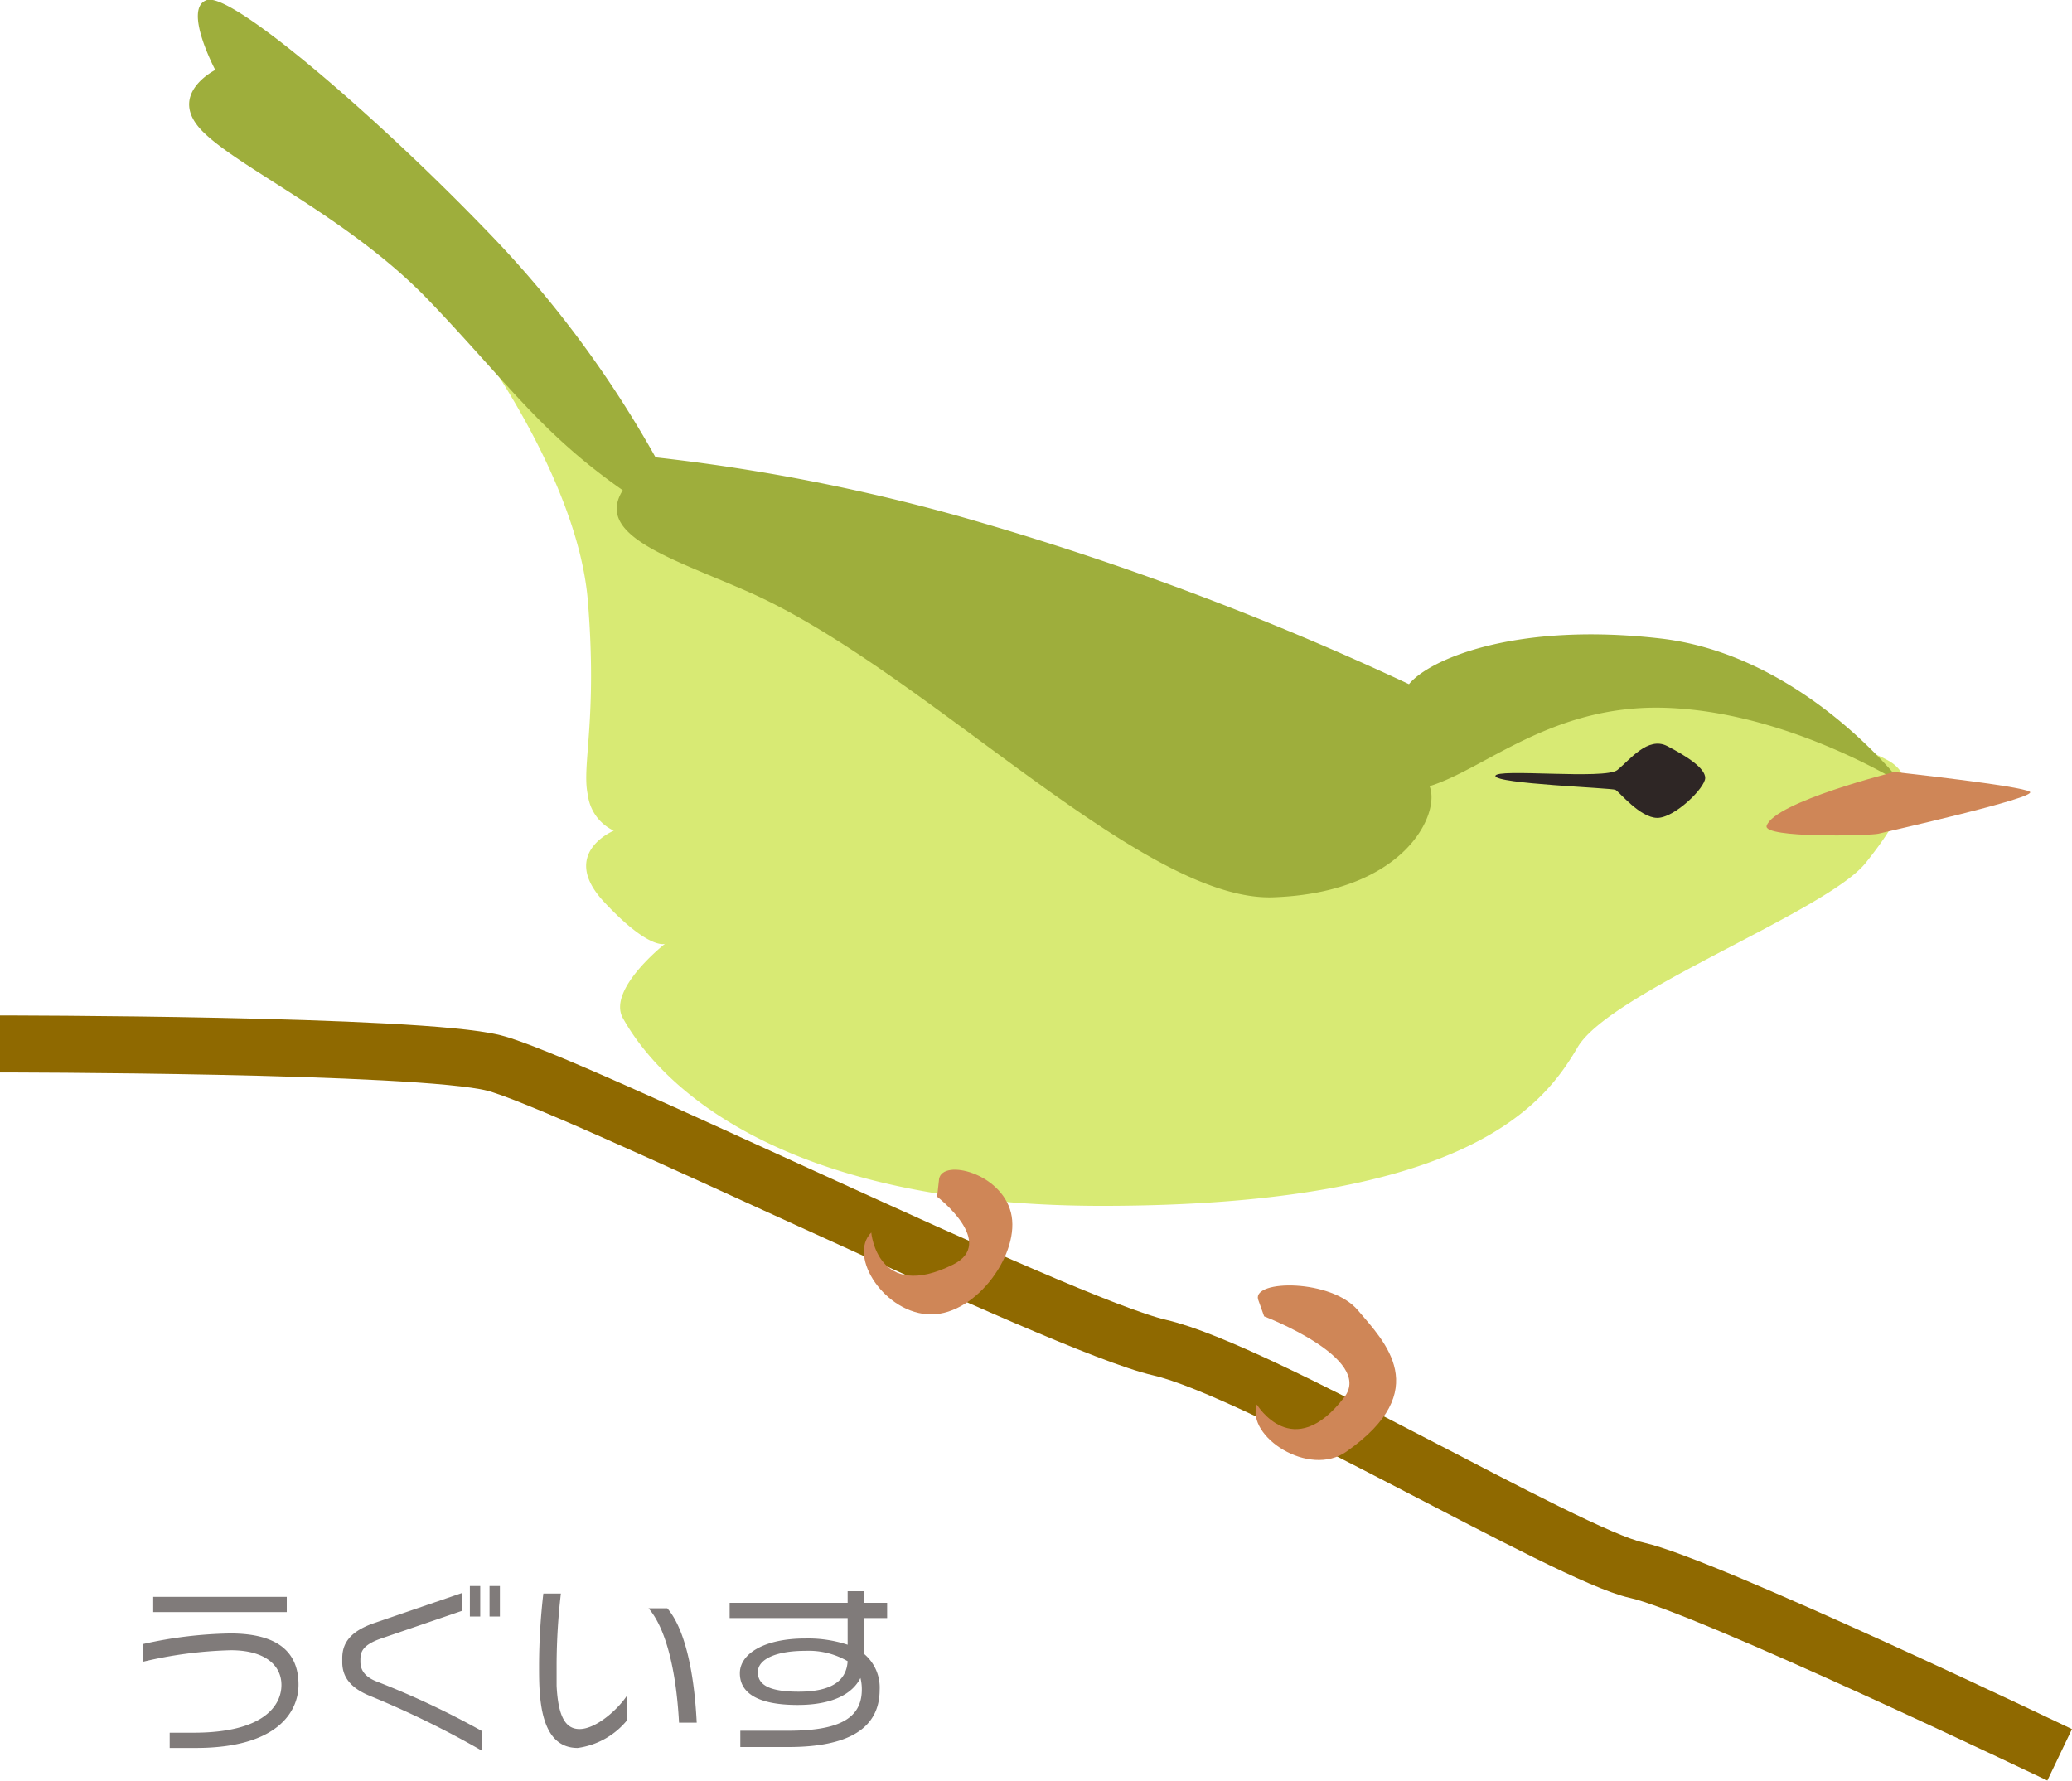
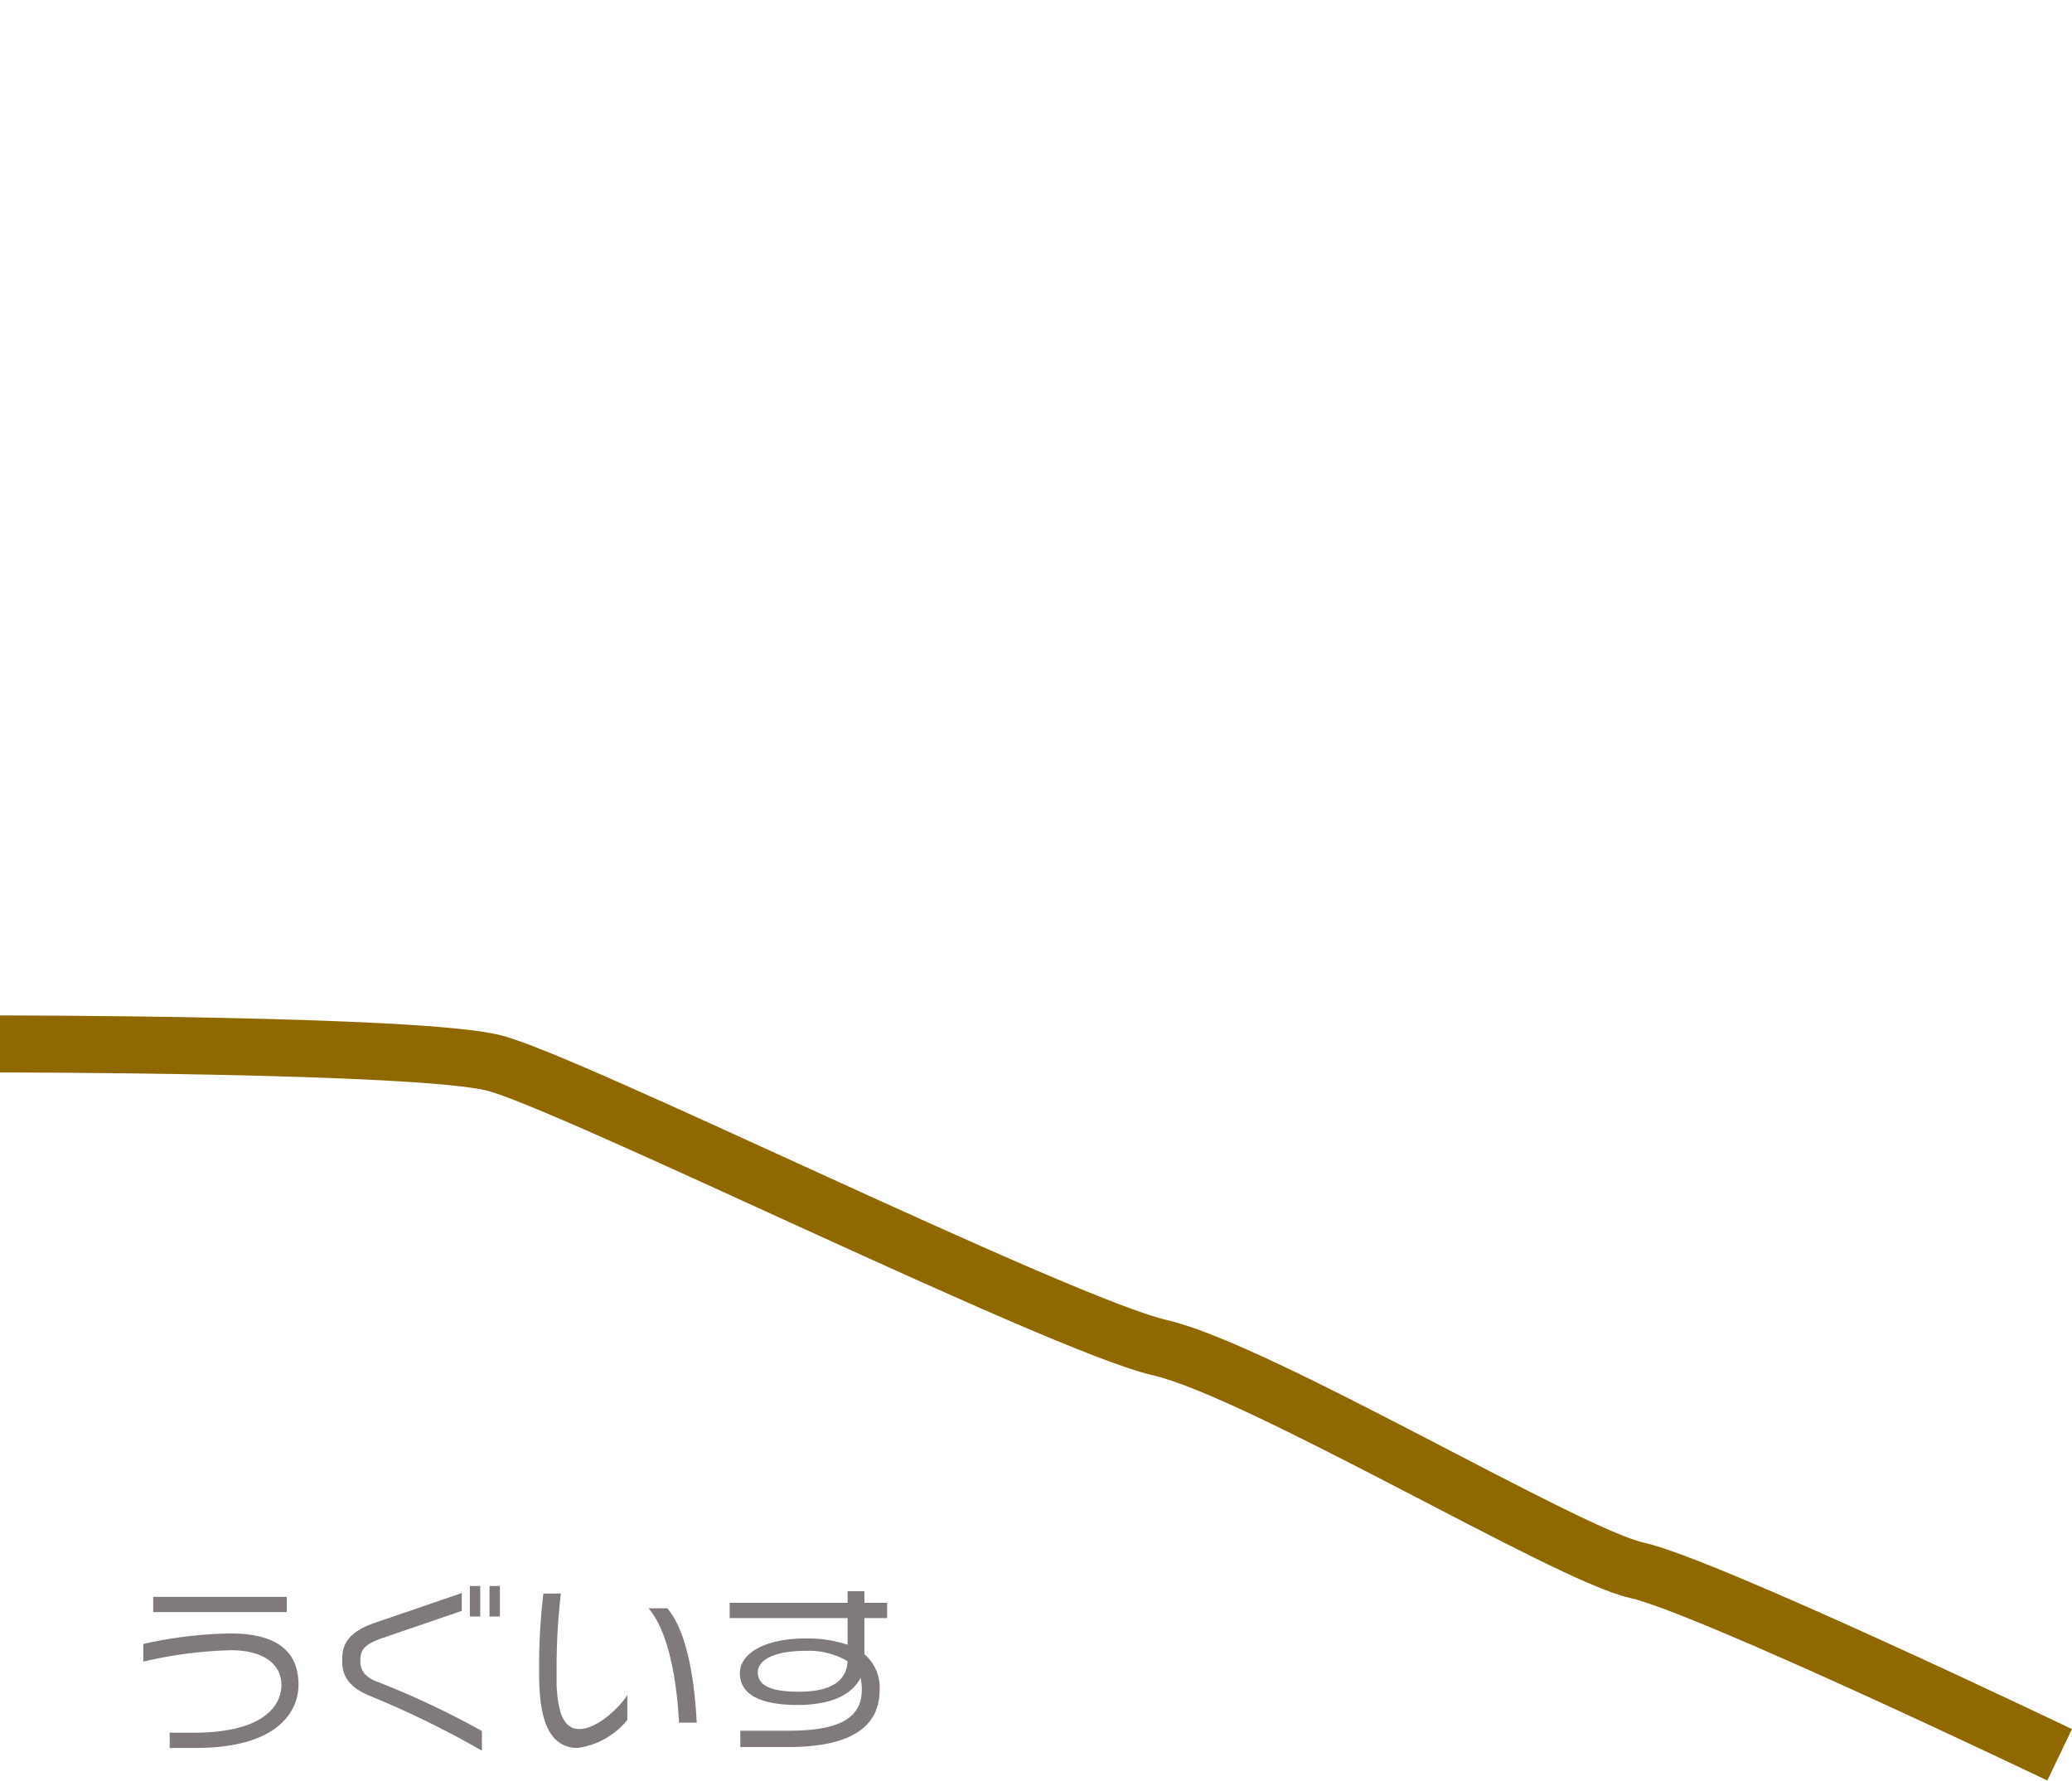
<svg xmlns="http://www.w3.org/2000/svg" width="135.91" height="116.83">
  <defs>
    <style>.d{fill:#cf8657}</style>
  </defs>
  <path d="M0 68.48s27.39 0 32.37 1.24 37.14 17.17 43.7 18.68 26.74 13.6 31.28 14.6 27.75 12.11 27.75 12.11" fill="none" stroke="#8f6900" stroke-miterlimit="10" stroke-width="3.74" />
-   <path d="M31.35 22.66s6.57 8.91 7.21 16.76-.43 10.82 0 12.73a3 3 0 001.7 2.34s-3.61 1.48-.64 4.67 4 2.75 4 2.75-3.82 3-2.76 4.88S48.11 79.1 72.29 79.1s29.07-6.79 31.19-10.4 16.34-8.91 18.89-12.09 3.5-5.42 1.64-6.63c-.92-.61-14.4-7.06-32.59-3.79-16.63 3-34.29-8.07-38.58-9.68-8.49-3.18-21.49-13.85-21.49-13.85z" fill="#d8ea74" />
-   <path d="M124.78 51.42s-6.44-8.46-15.89-9.54-15.12 1.35-16.47 3a195.33 195.33 0 00-29.7-11.07A125.85 125.85 0 0043 30a71.23 71.23 0 00-11.06-14.85C24.65 7.59 15.2-.51 13.58 0s.54 4.59.54 4.59-3.24 1.62-.81 4.05 9.69 5.7 14.85 11.1 7.29 8.64 12.69 12.42c-1.89 3 3.32 4.49 8.32 6.7 11.51 5.11 25.7 20.3 34.34 20s11-5.51 10.26-7.29c3.54-1.09 7.77-5.12 14.79-5.15 8.29-.01 16.22 5 16.22 5z" fill="#9eae3c" />
-   <path class="d" d="M61.6 77.32c.26-1.31 4.05-.39 4.71 2.22s-2.22 6.68-5.23 6.68-5.5-3.8-3.93-5.37c0 0 .39 4.58 5.37 2.1 2.87-1.44-1.05-4.45-1.05-4.45zm20.92 7.91c-.34-1.29 4.81-1.34 6.55.72s5 5.24-.75 9.27c-2.46 1.74-6.6-1-5.88-3.09 0 0 2.36 3.94 5.74-.48 1.95-2.55-5.26-5.3-5.26-5.3z" />
-   <path d="M98.09 50.9c0-.52 7.2.26 8-.39s2-2.23 3.27-1.57 2.49 1.44 2.49 2.09-2 2.62-3.14 2.62-2.49-1.71-2.75-1.84-7.87-.39-7.87-.91z" fill="#2e2625" />
-   <path class="d" d="M115.88 54.17c.53-1.57 8.38-3.53 8.38-3.53s8.37.91 8.89 1.3-9.42 2.62-9.94 2.75-7.59.31-7.33-.52z" />
  <path d="M12.85 114.66h-1.72v-1h1.57c4.65 0 5.76-1.82 5.76-3.13s-1.1-2.28-3.32-2.28a27.78 27.78 0 00-5.74.75v-1.16a27.69 27.69 0 015.71-.69c3.08 0 4.47 1.2 4.47 3.36 0 1.77-1.38 4.15-6.73 4.15zm-2.8-8.91v-1h8.76v1zm14.2 5.49c-1.27-.52-1.8-1.25-1.8-2.2v-.27c0-1 .54-1.74 2-2.27l5.84-2v1.17l-5.26 1.8c-1.26.43-1.39.9-1.39 1.4v.13c0 .5.24 1 1.14 1.33a55.42 55.42 0 016.83 3.22v1.29a61.46 61.46 0 00-7.36-3.6zm6.57-5.2v-2h.68v2zm1.29 0v-2h.68v2zm5.78 8.62c-2.5 0-2.53-3.37-2.53-5.28v-.16a41.67 41.67 0 01.28-4.69h1.15a41.64 41.64 0 00-.28 4.6v1.45c.1 2 .57 2.84 1.5 2.84 1.12 0 2.58-1.35 3.14-2.23v1.63a5.07 5.07 0 01-3.26 1.84zm6.65-1.66c-.19-3.55-.9-6.24-2-7.5h1.23c1.06 1.22 1.75 3.86 1.93 7.5zm12.16-6.86v2.37a2.88 2.88 0 011 2.33c0 2.56-2.08 3.76-6 3.76h-3.14v-1.07h3.13c3.19 0 4.84-.72 4.84-2.7a3 3 0 00-.09-.76c-.54 1.07-1.87 1.77-4.12 1.77-2.61 0-3.79-.78-3.79-2.08s1.64-2.28 4.28-2.28a8.3 8.3 0 012.79.41v-1.75h-7.74v-1h7.74v-.76h1.1v.76h1.49v1zm-3.88 2.15c-1.9 0-3.11.54-3.11 1.4s.8 1.28 2.68 1.28c2.12 0 3.13-.69 3.21-2a5.09 5.09 0 00-2.78-.68z" fill="#807b7a" />
</svg>